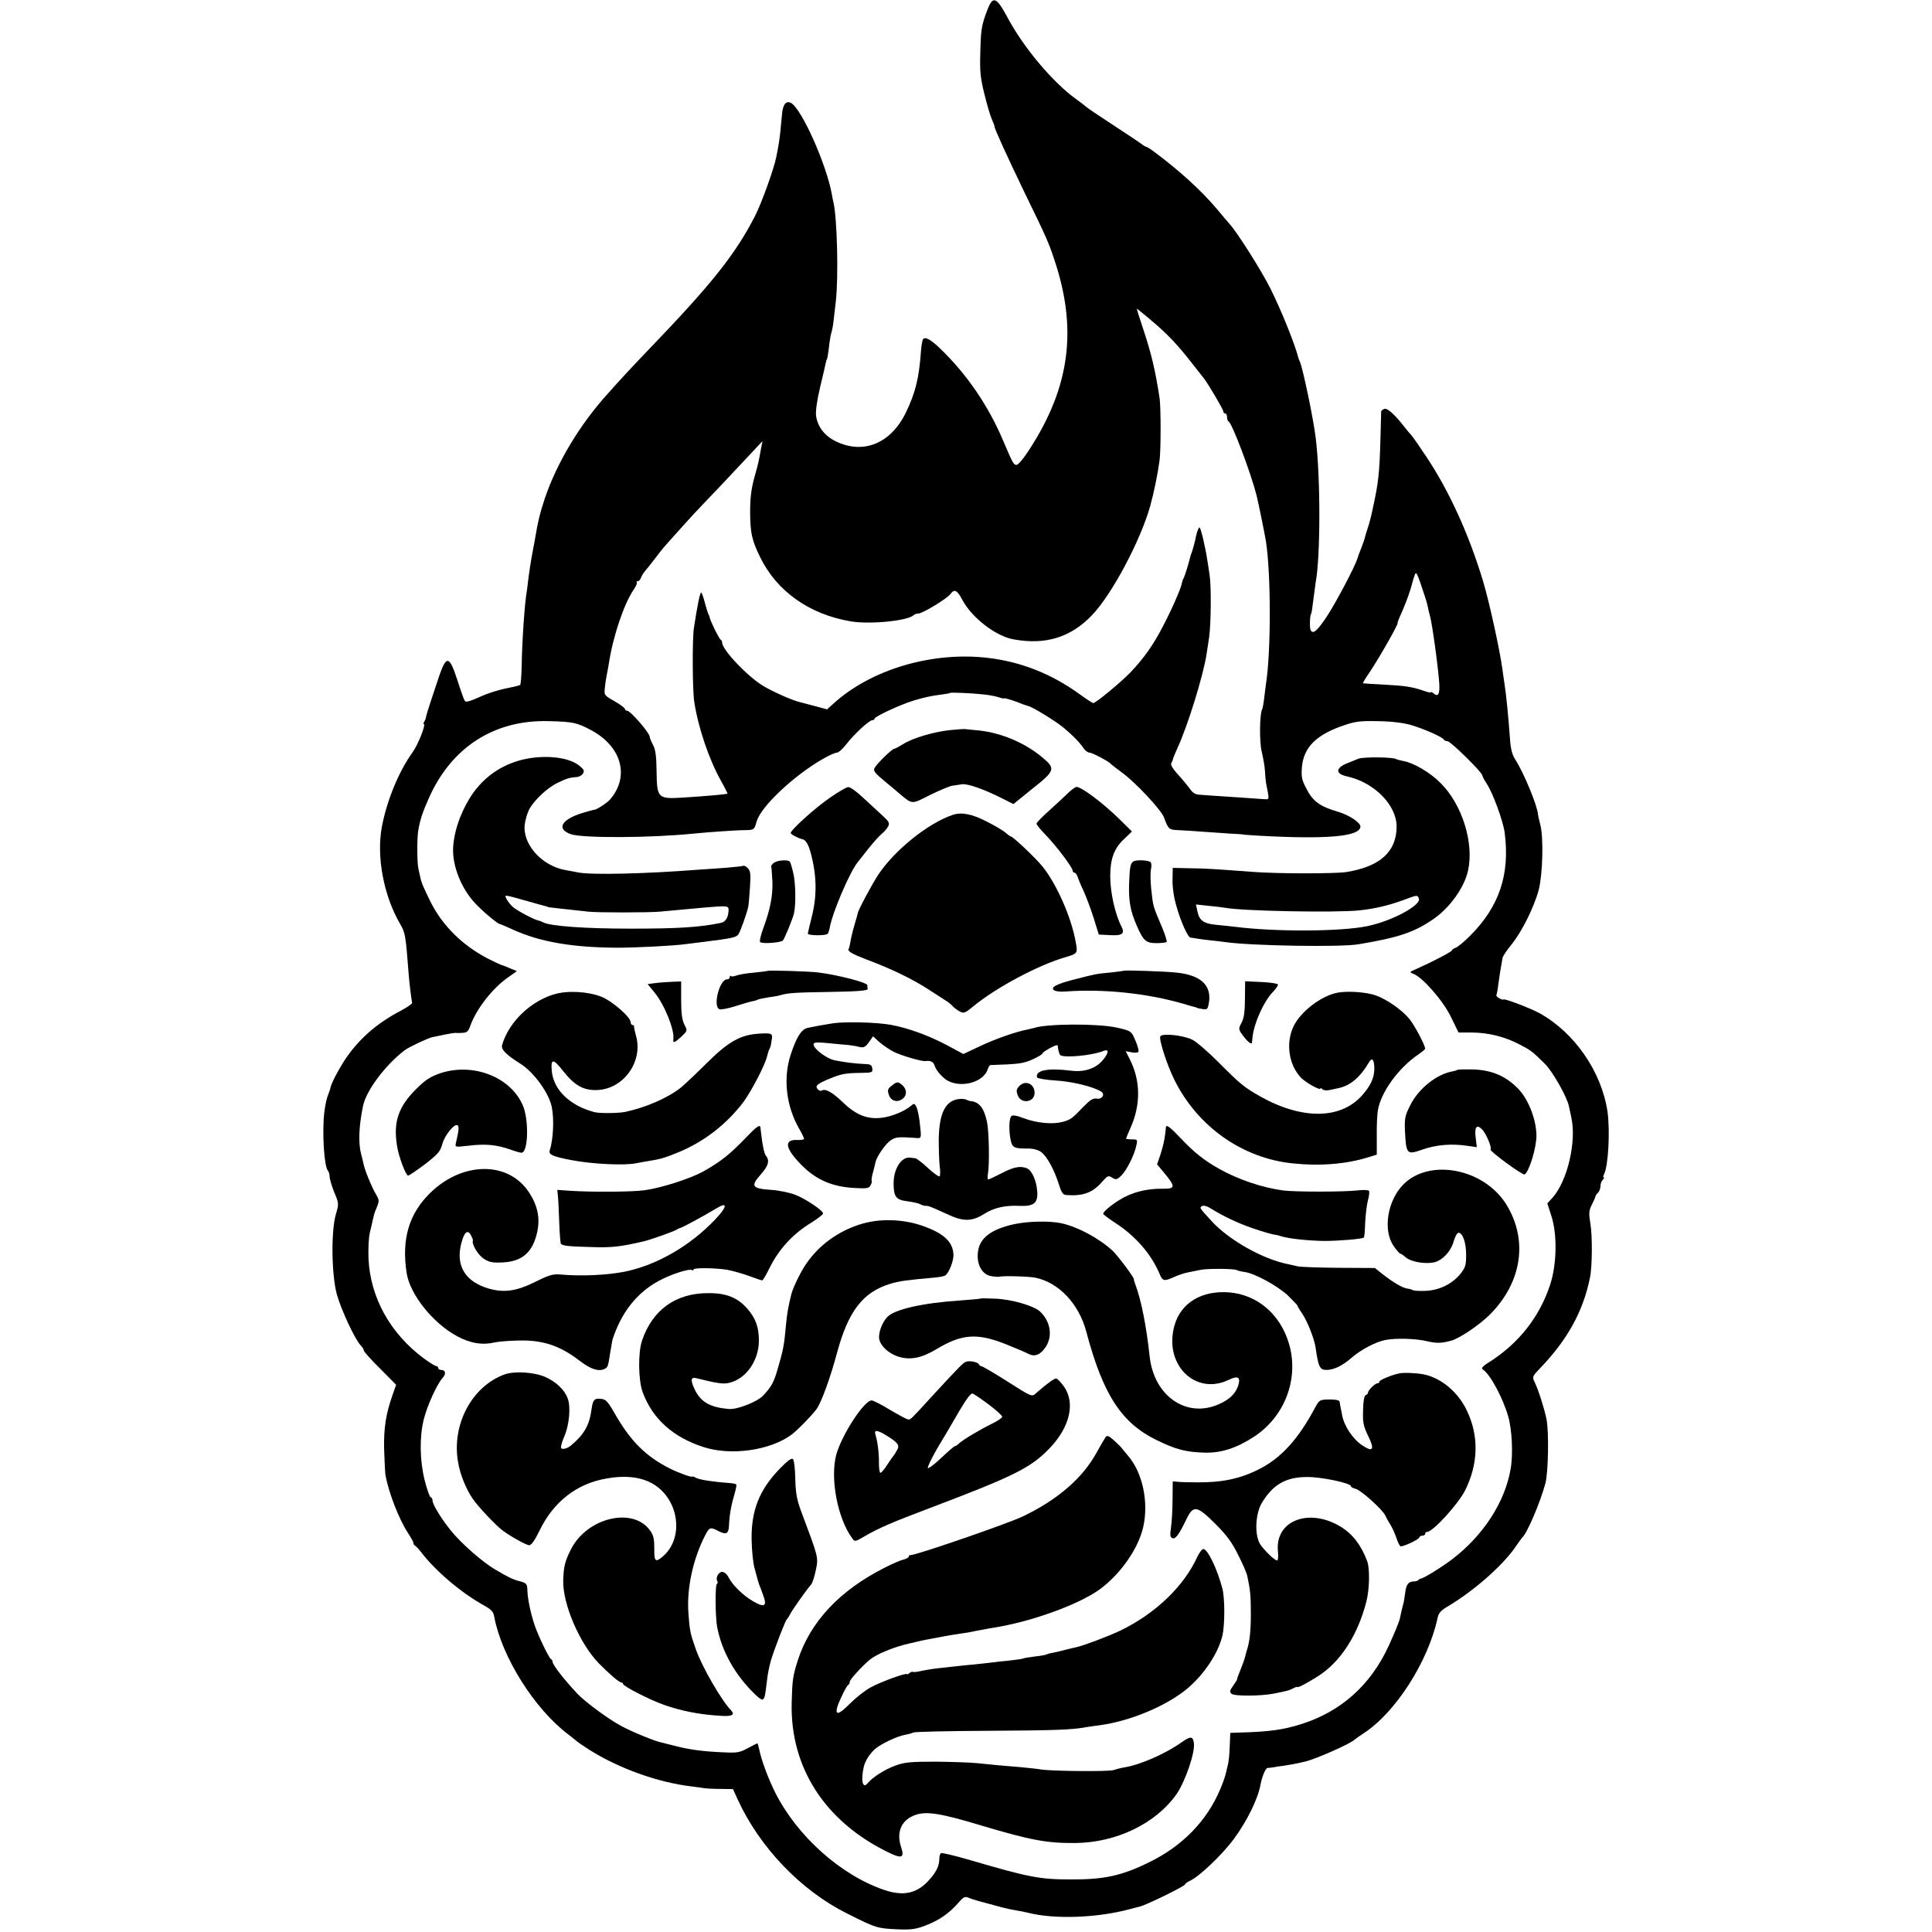
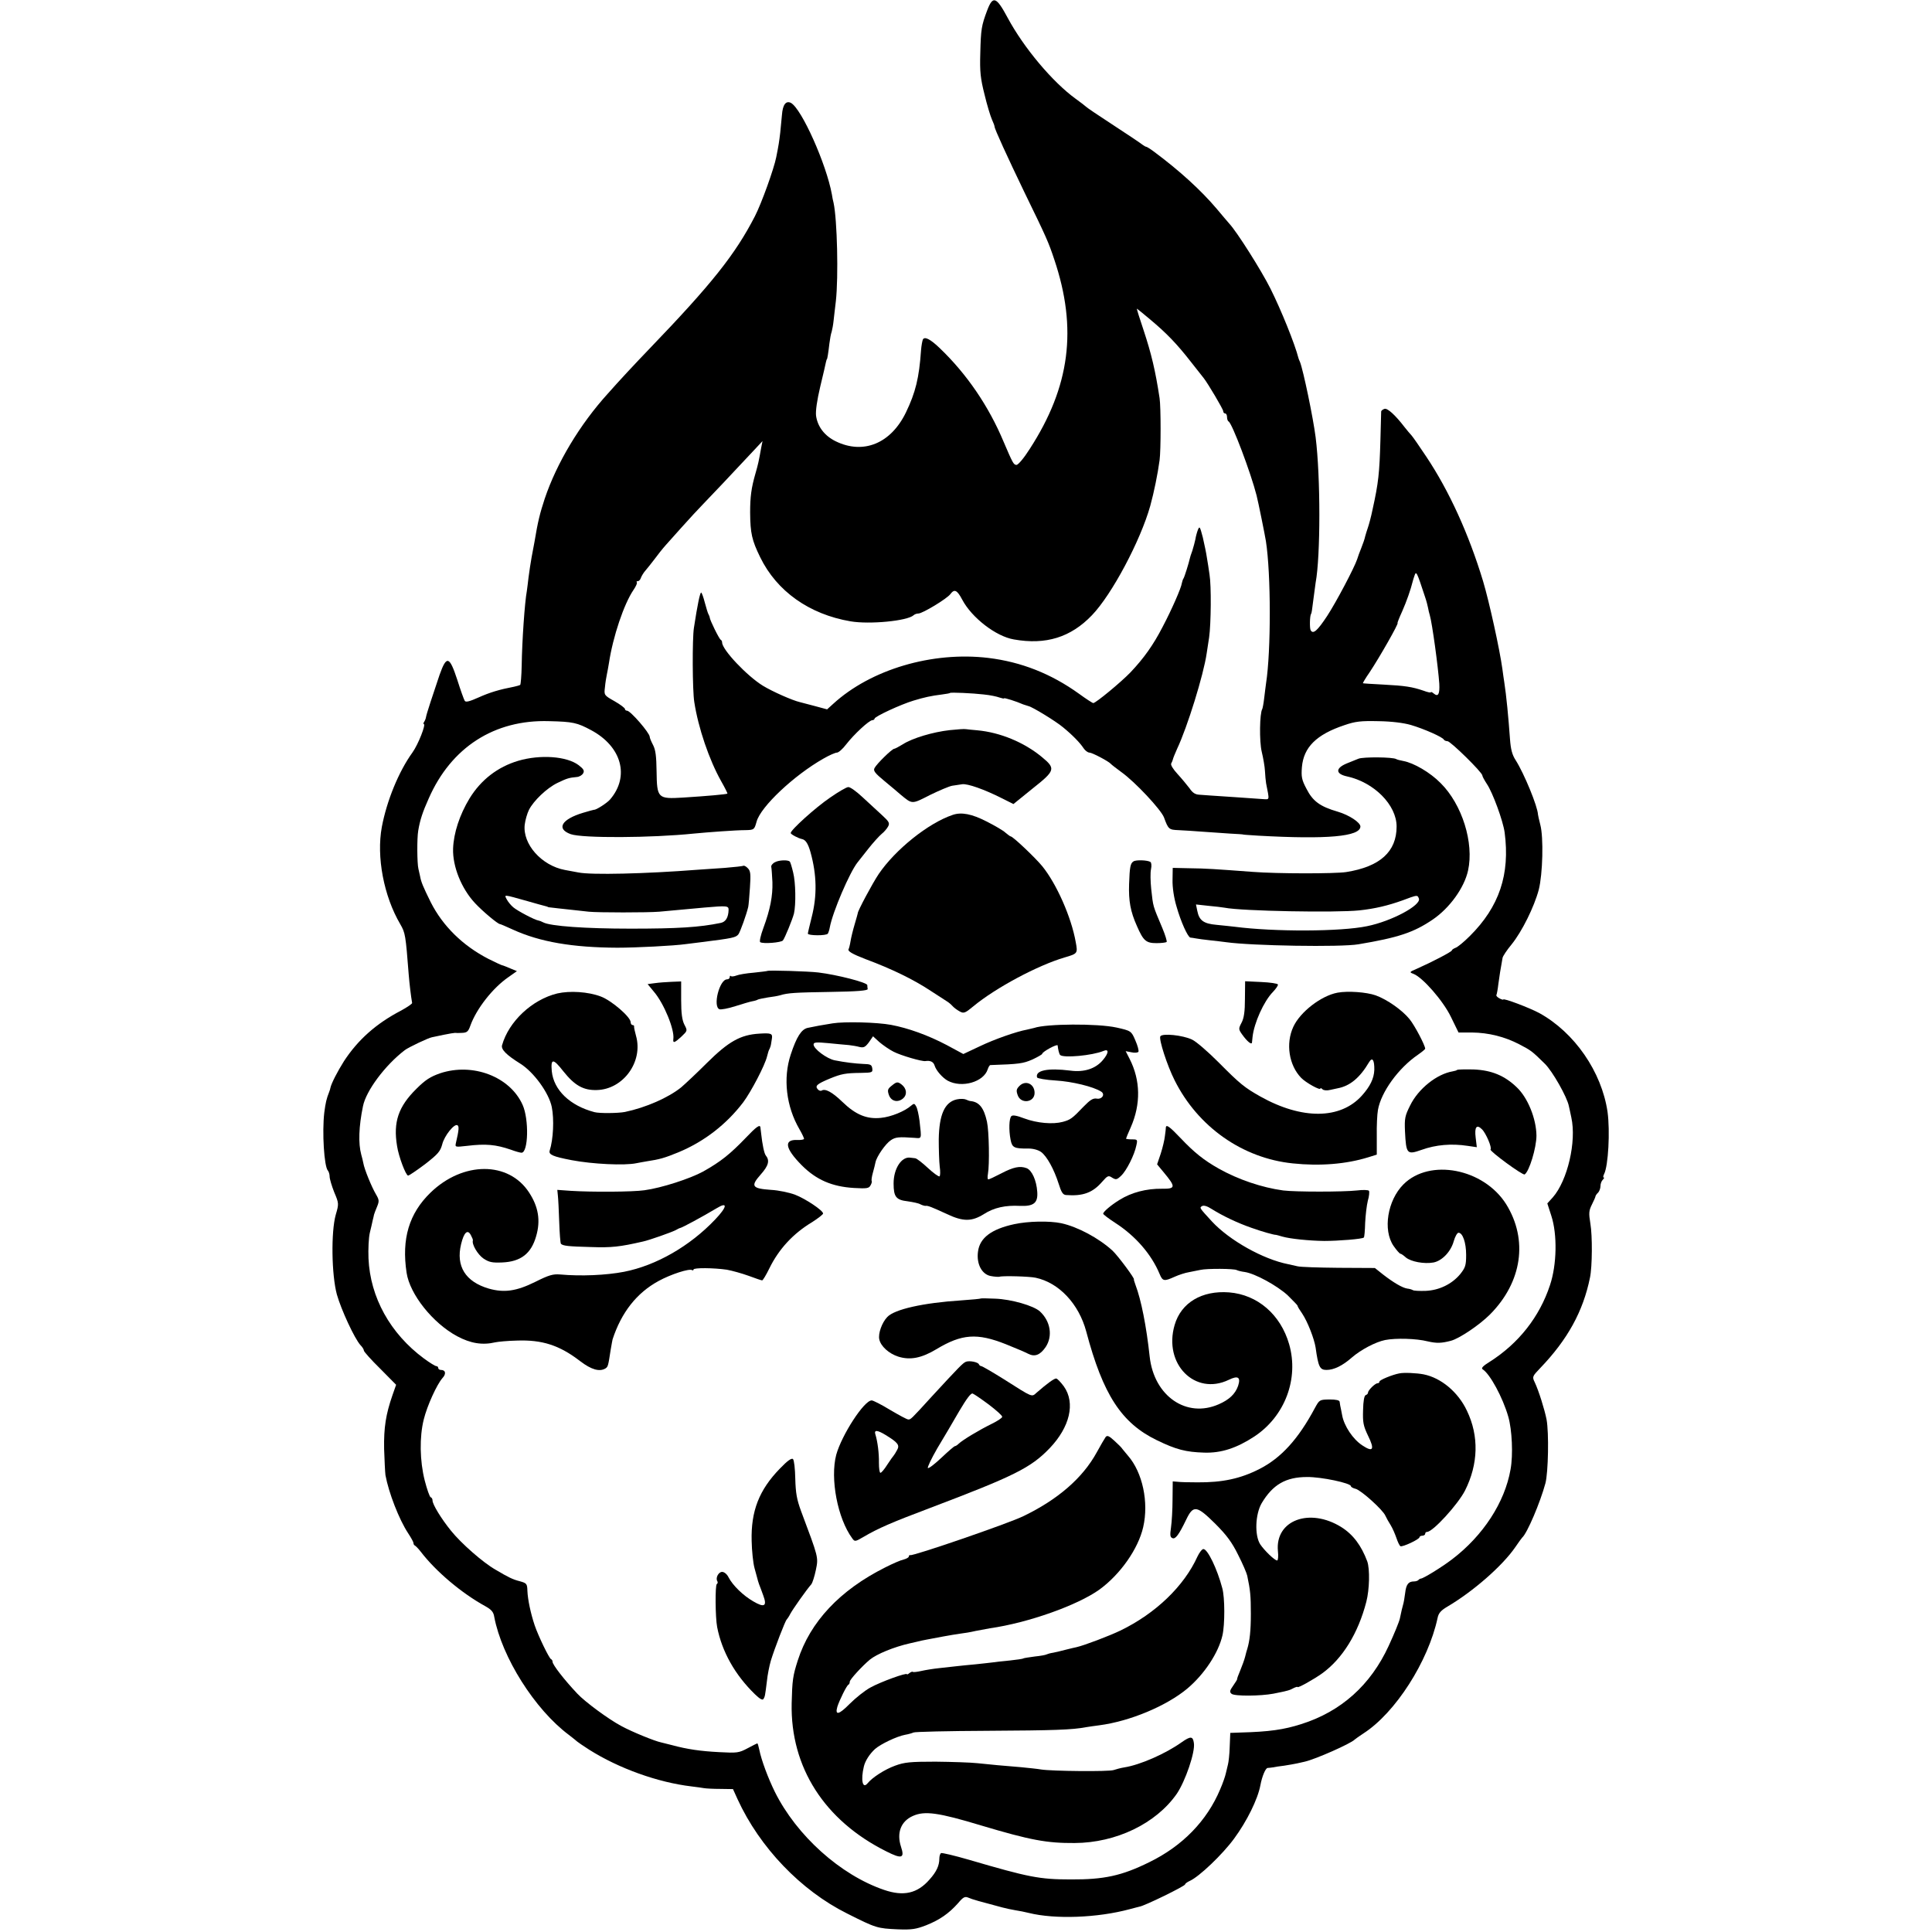
<svg xmlns="http://www.w3.org/2000/svg" version="1.0" width="1014pt" height="1014pt" viewBox="0 0 1014 1014" preserveAspectRatio="xMidYMid meet">
  <g transform="translate(0,1014) scale(0.1,-0.1)" fill="#000000" stroke="none">
    <path d="M5181 10085 c-30 -80 -33 -99 -36 -225 -3 -96 1 -132 22 -215 13 -55 31 -114 39 -132 8 -17 14 -34 14 -38 0 -12 66 -156 157 -345 116 -238 126 -261 156 -351 123 -365 83 -669 -129 -996 -29 -46 -60 -83 -69 -83 -15 0 -20 10 -67 120 -79 189 -194 357 -336 493 -48 46 -78 62 -88 46 -3 -6 -8 -32 -10 -57 -10 -146 -29 -222 -79 -326 -79 -164 -224 -223 -369 -152 -59 29 -95 77 -103 134 -3 25 5 81 22 153 15 63 29 121 30 129 2 8 4 15 5 15 2 0 7 30 13 82 3 24 8 52 12 62 3 11 8 37 10 58 2 21 8 67 12 103 14 129 7 427 -12 515 -3 11 -7 31 -9 45 -29 159 -159 450 -215 480 -26 13 -43 -9 -47 -63 -2 -23 -6 -65 -9 -93 -6 -50 -8 -64 -21 -129 -12 -61 -77 -242 -112 -310 -103 -200 -226 -355 -554 -696 -76 -79 -158 -167 -218 -235 -147 -162 -268 -364 -331 -551 -25 -76 -36 -119 -54 -228 -3 -16 -10 -52 -15 -80 -5 -27 -12 -75 -16 -105 -3 -30 -8 -63 -9 -72 -11 -59 -25 -259 -27 -391 -1 -54 -5 -100 -8 -102 -4 -2 -17 -6 -31 -9 -78 -15 -128 -30 -186 -56 -49 -22 -69 -27 -74 -18 -4 6 -22 56 -39 110 -41 125 -56 130 -93 26 -34 -101 -69 -206 -71 -221 -1 -7 -5 -18 -9 -24 -5 -7 -6 -13 -3 -13 13 0 -29 -107 -59 -149 -73 -101 -135 -254 -161 -391 -29 -157 10 -363 97 -511 26 -45 28 -56 44 -263 4 -50 12 -116 18 -150 1 -4 -25 -22 -58 -40 -131 -68 -227 -154 -300 -266 -34 -54 -66 -116 -71 -140 0 -3 -3 -12 -6 -20 -15 -38 -19 -57 -26 -109 -12 -103 -1 -284 19 -305 5 -6 9 -20 9 -31 0 -12 11 -49 24 -82 25 -59 25 -61 8 -119 -25 -90 -22 -314 6 -418 23 -81 93 -232 124 -266 10 -10 18 -23 18 -29 0 -5 38 -48 85 -94 l84 -85 -19 -54 c-35 -101 -46 -170 -44 -283 2 -60 5 -122 7 -137 17 -93 72 -234 119 -305 15 -23 28 -46 28 -51 0 -6 3 -12 8 -14 4 -2 18 -16 31 -33 79 -103 214 -217 338 -285 32 -18 43 -30 47 -56 40 -212 213 -486 391 -619 22 -17 42 -33 45 -36 3 -3 31 -22 62 -42 155 -98 360 -172 538 -193 25 -3 54 -7 65 -9 11 -2 50 -4 86 -4 l66 -1 24 -53 c116 -253 332 -479 575 -600 153 -77 158 -78 266 -83 73 -3 96 1 148 21 71 28 120 62 168 116 28 33 36 37 55 29 20 -9 60 -20 177 -51 19 -5 51 -12 70 -15 19 -3 51 -9 70 -14 137 -34 360 -26 530 20 25 7 47 12 50 13 25 3 240 108 240 117 0 4 11 12 24 18 50 22 173 140 233 222 67 91 124 206 138 280 9 48 27 90 38 91 7 0 19 2 27 3 8 2 35 6 60 9 25 4 55 9 68 12 12 3 30 7 40 9 57 13 242 95 262 116 3 3 24 18 47 33 167 108 339 377 388 605 5 26 18 40 52 60 134 79 288 213 356 312 17 25 33 47 36 50 26 22 95 185 122 285 15 56 19 265 6 335 -10 51 -41 151 -62 195 -14 29 -13 31 29 75 143 149 225 297 261 475 12 56 13 220 2 283 -9 55 -8 68 8 100 10 20 19 40 19 44 1 4 7 13 14 19 6 7 12 22 12 34 0 12 5 26 12 33 7 7 9 12 5 12 -4 0 -3 8 2 18 22 42 32 226 18 327 -31 210 -173 416 -358 518 -50 27 -189 80 -189 71 0 -2 -9 0 -20 6 -11 6 -19 14 -16 18 2 4 7 30 10 57 6 44 11 77 22 137 1 9 23 42 48 72 54 67 118 196 142 286 21 82 26 276 8 342 -7 27 -12 51 -12 53 -2 43 -72 214 -117 285 -19 29 -26 58 -30 112 -8 112 -19 228 -30 298 -2 14 -7 45 -10 70 -14 102 -69 352 -101 459 -75 248 -178 474 -298 654 -35 53 -70 103 -77 111 -8 8 -24 28 -37 44 -49 64 -91 102 -106 96 -9 -3 -16 -9 -17 -13 0 -3 -2 -71 -4 -151 -5 -173 -10 -223 -41 -363 -8 -40 -20 -83 -25 -97 -5 -14 -11 -34 -14 -45 -2 -11 -11 -38 -20 -60 -9 -22 -19 -49 -22 -60 -15 -45 -110 -225 -157 -297 -52 -79 -74 -98 -87 -76 -6 10 -5 76 2 86 3 4 5 17 13 82 5 36 10 73 11 82 26 138 26 556 0 763 -13 103 -65 352 -82 395 -4 8 -7 17 -8 20 -19 75 -91 253 -147 365 -48 96 -176 298 -215 340 -10 11 -40 47 -67 79 -83 98 -195 200 -328 299 -20 15 -39 27 -43 27 -3 0 -11 5 -18 10 -7 6 -75 52 -152 102 -77 50 -142 94 -145 98 -3 3 -27 22 -55 42 -120 87 -271 266 -356 424 -60 112 -78 119 -108 39z m856 -1622 c86 -72 140 -128 214 -223 32 -41 62 -79 67 -85 22 -28 102 -163 102 -173 0 -7 5 -12 10 -12 6 0 10 -9 10 -19 0 -11 4 -21 8 -23 18 -7 117 -270 147 -388 9 -35 44 -208 49 -240 27 -173 27 -577 1 -745 -2 -16 -7 -52 -10 -79 -3 -27 -8 -53 -10 -57 -14 -22 -16 -170 -3 -224 8 -33 16 -79 17 -101 1 -23 4 -52 6 -65 18 -92 20 -85 -17 -83 -18 1 -82 6 -143 10 -60 4 -121 8 -135 9 -14 1 -38 3 -55 4 -22 1 -36 10 -52 34 -13 17 -41 51 -63 75 -24 26 -37 48 -33 55 4 7 8 17 9 22 1 6 11 30 22 55 54 114 139 389 155 500 3 19 9 58 13 85 10 71 12 271 2 330 -4 28 -10 68 -14 90 -3 22 -13 69 -21 104 -15 57 -17 62 -26 40 -5 -13 -11 -35 -13 -49 -3 -14 -10 -41 -16 -60 -7 -19 -13 -37 -13 -40 -6 -27 -28 -97 -33 -105 -4 -5 -7 -17 -9 -25 -3 -25 -54 -141 -101 -230 -49 -95 -98 -164 -169 -239 -49 -51 -182 -161 -195 -161 -4 0 -38 22 -75 49 -146 105 -303 167 -476 188 -294 35 -616 -60 -814 -241 l-32 -29 -63 17 c-35 9 -70 18 -80 21 -39 9 -143 55 -194 86 -83 51 -214 189 -214 227 0 6 -3 12 -7 14 -8 3 -58 105 -58 117 0 3 -3 11 -6 16 -4 6 -12 34 -20 63 -7 28 -16 52 -19 52 -6 0 -19 -61 -38 -185 -9 -56 -8 -330 2 -390 21 -136 78 -303 141 -415 20 -35 34 -64 33 -65 -4 -4 -107 -13 -233 -21 -133 -8 -137 -4 -139 138 -1 77 -5 112 -18 137 -10 19 -18 38 -18 44 0 20 -101 137 -119 137 -6 0 -11 4 -11 9 0 5 -25 24 -55 41 -55 31 -55 32 -50 73 2 23 7 53 10 67 3 14 8 41 11 60 21 139 79 311 129 384 13 19 21 37 17 40 -3 3 0 6 6 6 6 0 13 8 16 18 4 10 14 27 24 38 9 10 30 37 47 59 16 22 43 56 60 75 48 54 118 132 145 161 14 15 82 87 152 160 69 74 145 154 168 179 l42 45 -7 -35 c-13 -73 -16 -86 -30 -135 -22 -76 -28 -123 -28 -205 1 -109 9 -145 53 -235 87 -178 257 -299 474 -336 100 -17 298 2 331 32 5 5 16 9 25 9 22 0 152 79 168 102 21 28 35 22 62 -29 50 -95 177 -193 271 -209 168 -30 299 11 410 127 105 109 255 392 306 574 20 73 39 166 49 240 7 52 7 278 0 325 -22 145 -43 233 -84 357 -21 62 -37 113 -35 113 1 0 33 -26 70 -57z m1442 -1455 c7 -20 14 -47 16 -58 2 -12 6 -29 9 -38 13 -44 44 -273 50 -360 3 -56 -6 -71 -29 -52 -8 7 -15 10 -15 7 0 -4 -18 0 -39 8 -59 20 -96 26 -211 32 -58 3 -106 6 -107 7 -1 1 14 27 35 57 52 78 155 259 147 259 -2 0 9 28 25 63 22 50 44 112 55 157 0 3 5 16 9 29 9 26 12 20 55 -111z m-2315 -513 c32 -3 69 -11 82 -16 13 -4 24 -7 24 -4 0 4 64 -16 100 -32 8 -3 21 -7 28 -9 20 -4 143 -79 181 -111 49 -40 90 -82 108 -110 8 -12 22 -23 31 -23 14 0 101 -46 112 -59 3 -4 28 -23 55 -43 73 -52 208 -197 224 -238 23 -63 26 -65 77 -67 27 -1 83 -5 124 -8 41 -3 107 -7 145 -10 39 -2 70 -4 70 -5 0 -1 36 -3 80 -6 359 -20 534 -5 535 48 0 21 -58 60 -119 78 -93 27 -131 55 -164 120 -25 47 -28 63 -24 114 9 104 76 171 223 220 58 20 86 23 179 21 69 -1 132 -9 170 -20 68 -20 168 -64 173 -77 2 -4 11 -8 19 -8 16 0 183 -164 183 -180 0 -5 11 -25 24 -45 30 -44 85 -194 93 -254 29 -220 -28 -390 -183 -544 -31 -31 -65 -59 -76 -62 -10 -4 -18 -10 -18 -13 0 -7 -104 -61 -185 -97 -38 -16 -39 -18 -17 -26 48 -18 156 -141 197 -226 l40 -82 70 0 c88 -1 172 -22 249 -62 61 -32 65 -34 134 -102 40 -39 117 -175 126 -222 3 -11 8 -38 13 -60 28 -126 -20 -331 -97 -419 l-29 -32 21 -65 c32 -98 29 -257 -7 -364 -55 -167 -165 -306 -316 -402 -36 -22 -47 -34 -37 -40 38 -24 105 -147 134 -248 20 -69 26 -201 12 -277 -30 -173 -144 -348 -307 -472 -55 -42 -150 -100 -163 -101 -3 0 -10 -3 -14 -8 -4 -4 -14 -7 -23 -7 -29 0 -41 -16 -46 -60 -3 -25 -8 -53 -11 -62 -4 -14 -9 -34 -17 -73 -4 -18 -29 -79 -59 -144 -94 -204 -249 -344 -459 -410 -91 -29 -167 -40 -318 -44 l-54 -2 -3 -73 c-1 -40 -6 -81 -9 -92 -3 -11 -8 -32 -11 -46 -3 -15 -16 -53 -30 -85 -69 -165 -198 -298 -373 -383 -144 -71 -237 -91 -411 -90 -164 0 -220 11 -534 103 -76 22 -143 38 -147 35 -5 -3 -9 -16 -9 -29 0 -36 -15 -69 -51 -109 -64 -74 -137 -90 -239 -55 -229 78 -459 285 -573 514 -36 73 -71 167 -82 222 -4 18 -8 33 -10 33 -2 0 -26 -12 -52 -26 -45 -24 -55 -25 -148 -20 -98 5 -168 15 -249 37 -23 6 -48 12 -56 14 -34 7 -152 55 -209 86 -68 36 -192 128 -231 170 -69 73 -130 152 -130 167 0 6 -3 12 -8 14 -10 4 -67 122 -86 178 -21 63 -36 134 -38 180 -1 38 -4 41 -40 51 -36 9 -59 20 -128 61 -65 37 -180 138 -233 204 -51 63 -97 138 -97 159 0 8 -4 15 -10 17 -5 2 -19 41 -31 88 -26 103 -28 228 -5 320 18 73 69 184 98 217 21 22 17 43 -8 43 -8 0 -14 5 -14 10 0 6 -5 10 -10 10 -6 0 -35 18 -65 40 -177 131 -282 321 -291 525 -2 50 1 110 7 135 6 25 13 54 15 65 3 11 6 25 7 30 2 6 8 24 16 42 12 29 11 36 -6 65 -22 37 -61 132 -66 163 -2 11 -7 31 -11 45 -16 59 -13 147 9 254 16 81 116 215 219 294 19 15 125 65 143 68 6 1 34 7 62 13 28 6 55 10 59 10 4 -1 21 -1 37 0 26 1 33 7 44 39 32 88 117 197 200 254 l44 31 -34 14 c-19 8 -38 16 -44 17 -5 1 -37 16 -71 33 -136 70 -240 173 -303 297 -40 81 -51 107 -56 136 -2 8 -6 26 -9 40 -7 28 -8 160 -1 200 9 55 23 98 55 169 118 269 345 415 632 406 126 -3 147 -8 220 -47 161 -86 204 -243 100 -364 -15 -18 -74 -56 -84 -54 -2 0 -28 -7 -58 -16 -113 -34 -142 -84 -65 -112 61 -22 425 -20 647 3 72 7 220 18 270 18 46 1 47 2 59 45 22 79 197 243 350 330 31 18 63 32 72 32 8 0 30 19 48 43 42 54 120 126 137 127 6 0 12 4 12 8 0 11 138 75 205 95 56 17 92 25 149 32 22 3 41 6 42 8 4 4 118 -1 178 -8z" />
    <path d="M4985 6308 c-89 -10 -196 -42 -246 -74 -21 -13 -42 -24 -46 -24 -11 0 -92 -79 -103 -101 -8 -14 2 -27 53 -69 34 -28 71 -59 82 -69 64 -53 59 -53 155 -4 49 24 101 46 117 49 15 2 39 6 53 8 28 4 116 -27 207 -73 l62 -31 100 81 c120 95 123 105 49 166 -93 77 -219 129 -338 140 -25 2 -52 5 -60 6 -8 2 -46 -1 -85 -5z" />
    <path d="M2720 6147 c-108 -32 -196 -100 -256 -198 -52 -86 -83 -181 -86 -263 -3 -94 44 -210 115 -286 40 -43 120 -110 131 -110 3 0 33 -13 68 -29 142 -65 314 -94 548 -95 97 0 297 10 360 19 19 2 55 7 80 10 167 21 182 24 196 42 10 15 42 104 51 143 2 8 6 54 9 101 5 72 3 88 -11 102 -9 10 -20 15 -23 13 -4 -2 -47 -7 -97 -11 -49 -3 -115 -8 -146 -10 -270 -21 -557 -28 -624 -14 -27 5 -59 11 -70 13 -123 23 -223 136 -211 238 3 24 13 59 22 77 24 48 94 115 150 142 50 24 60 27 102 31 13 1 28 10 33 20 7 13 2 22 -24 42 -62 47 -201 57 -317 23z m50 -737 c41 -12 82 -23 90 -25 8 -2 15 -4 15 -5 0 -1 11 -3 25 -4 14 -2 54 -6 90 -10 36 -4 81 -9 100 -11 46 -5 313 -5 370 0 43 4 143 13 240 22 115 10 124 9 124 -12 -1 -40 -15 -64 -42 -69 -111 -23 -226 -30 -472 -30 -238 0 -421 13 -459 33 -9 5 -20 9 -26 10 -17 2 -109 50 -131 69 -12 10 -27 28 -34 41 -14 27 -22 28 110 -9z" />
    <path d="M7130 6158 c-14 -6 -42 -17 -62 -25 -60 -25 -59 -55 2 -68 142 -31 260 -150 260 -263 0 -132 -87 -211 -265 -239 -59 -9 -362 -9 -490 1 -202 15 -244 18 -330 19 l-90 2 -1 -63 c-1 -38 7 -94 21 -140 22 -78 59 -161 73 -163 4 0 16 -2 27 -4 11 -2 45 -7 75 -10 30 -3 69 -8 85 -10 134 -19 603 -27 695 -11 209 35 290 62 390 130 88 60 165 166 185 257 32 145 -31 347 -144 459 -55 56 -141 106 -196 116 -16 3 -32 7 -37 10 -17 11 -174 12 -198 2z m317 -734 c13 -35 -143 -119 -272 -145 -138 -29 -487 -30 -695 -3 -19 2 -62 7 -95 10 -68 6 -91 23 -101 73 l-7 34 64 -7 c35 -3 74 -8 86 -10 90 -18 586 -27 708 -14 83 9 149 25 225 52 80 30 79 30 87 10z" />
    <path d="M4357 5954 c-78 -53 -207 -170 -207 -186 0 -7 40 -28 60 -32 18 -4 31 -23 44 -69 33 -119 35 -228 6 -341 -11 -44 -20 -82 -20 -86 0 -11 98 -12 105 0 3 5 8 20 10 32 15 82 105 291 146 342 5 6 30 38 56 71 26 33 58 68 70 78 13 10 28 28 34 39 10 18 5 26 -32 60 -24 22 -70 64 -102 94 -32 30 -65 54 -75 53 -9 0 -52 -25 -95 -55z" />
-     <path d="M5607 5979 c-17 -17 -62 -58 -99 -92 -38 -33 -68 -65 -68 -70 0 -5 22 -33 50 -61 55 -57 140 -170 140 -186 0 -5 4 -10 9 -10 5 0 13 -10 17 -22 4 -13 18 -47 32 -76 13 -29 37 -92 52 -140 l27 -87 58 -3 c66 -4 81 8 60 47 -33 65 -58 177 -58 263 0 89 20 144 70 192 l44 42 -68 67 c-86 84 -197 167 -223 167 -5 0 -25 -14 -43 -31z" />
    <path d="M5000 5863 c-128 -43 -301 -182 -388 -310 -33 -49 -112 -197 -110 -206 0 -1 -7 -27 -16 -57 -9 -30 -19 -71 -22 -90 -3 -19 -8 -38 -10 -41 -7 -11 19 -26 89 -53 137 -51 252 -107 341 -166 38 -25 76 -49 85 -55 9 -5 23 -17 31 -26 8 -9 25 -21 38 -28 20 -11 28 -8 70 27 118 98 340 216 480 257 68 20 69 21 58 80 -23 131 -101 307 -176 399 -37 45 -154 156 -165 156 -3 0 -15 9 -27 19 -11 11 -57 38 -101 60 -76 39 -131 50 -177 34z" />
    <path d="M4068 5615 c-13 -6 -22 -18 -20 -25 2 -8 4 -44 6 -80 2 -72 -11 -142 -48 -242 -14 -38 -21 -70 -16 -73 16 -10 110 -2 119 9 10 12 50 110 58 141 11 48 9 164 -4 215 -7 30 -15 56 -18 58 -9 10 -57 8 -77 -3z" />
    <path d="M5949 5619 c-16 -10 -20 -28 -23 -119 -3 -88 7 -144 41 -220 34 -78 48 -90 103 -90 26 0 49 3 53 6 3 3 -7 36 -22 72 -52 124 -48 109 -59 207 -4 39 -5 85 -1 103 4 18 2 35 -3 38 -15 10 -76 12 -89 3z" />
    <path d="M4027 5044 c-1 -1 -33 -5 -71 -9 -38 -3 -79 -10 -91 -15 -13 -5 -26 -6 -29 -3 -3 4 -6 1 -6 -5 0 -7 -6 -12 -14 -12 -40 0 -76 -143 -40 -157 8 -3 46 4 83 16 38 12 78 24 90 26 12 2 25 6 29 9 4 2 28 7 52 11 25 3 53 8 63 11 42 13 81 15 267 18 138 2 195 7 194 15 -1 6 -2 15 -2 21 -3 14 -158 54 -257 66 -48 6 -263 13 -268 8z" />
-     <path d="M5898 5045 c-2 -1 -32 -5 -68 -9 -77 -7 -80 -8 -189 -36 -96 -24 -129 -42 -109 -57 7 -6 33 -9 58 -7 202 15 429 -9 620 -64 30 -9 58 -17 63 -18 4 -1 8 -2 10 -4 1 -1 14 -4 29 -6 24 -4 27 -1 33 34 15 90 -43 144 -167 157 -61 7 -275 14 -280 10z" />
    <path d="M3437 4980 l-38 -5 33 -40 c53 -62 109 -199 102 -248 -3 -24 6 -21 43 13 31 30 32 30 15 62 -12 24 -17 59 -17 130 l0 97 -50 -2 c-27 -1 -67 -4 -88 -7z" />
    <path d="M6534 4898 c0 -67 -5 -102 -18 -126 -16 -31 -16 -34 3 -61 27 -38 51 -57 52 -42 1 6 2 19 3 29 8 73 59 187 107 236 16 17 28 34 26 39 -1 5 -41 11 -88 13 l-84 4 -1 -92z" />
    <path d="M2925 4926 c-132 -32 -255 -147 -290 -272 -6 -22 23 -51 95 -96 71 -44 151 -154 166 -228 13 -65 8 -170 -11 -229 -6 -21 16 -31 115 -50 110 -21 279 -29 340 -16 14 3 39 7 55 10 66 10 92 17 165 47 135 56 252 146 341 263 41 55 114 194 125 241 4 16 9 34 13 39 3 6 7 18 8 27 2 10 3 21 4 25 5 29 -3 32 -66 28 -99 -6 -161 -41 -275 -154 -53 -53 -114 -110 -135 -128 -67 -54 -185 -106 -295 -129 -36 -7 -134 -8 -160 -1 -129 34 -214 116 -224 215 -6 68 7 68 61 -1 59 -74 105 -100 175 -98 139 3 245 149 206 285 -6 22 -11 44 -10 49 1 4 -3 7 -8 7 -5 0 -10 7 -10 15 0 27 -100 114 -157 135 -66 25 -162 31 -228 16z" />
    <path d="M7020 4930 c-86 -16 -196 -101 -232 -179 -41 -88 -23 -202 41 -268 24 -25 101 -68 101 -56 0 4 5 2 11 -4 6 -6 23 -8 42 -3 18 4 34 7 37 8 65 12 117 55 166 138 17 28 28 10 27 -42 -2 -45 -22 -86 -65 -134 -113 -126 -315 -127 -533 -5 -83 47 -106 65 -220 180 -55 55 -117 109 -139 119 -49 23 -155 34 -166 17 -9 -15 36 -154 75 -231 122 -244 356 -409 620 -436 142 -15 280 -4 396 32 l45 14 0 98 c-1 53 2 114 6 136 16 94 108 221 211 291 20 14 37 28 37 31 0 17 -55 122 -82 155 -38 47 -117 103 -178 125 -49 17 -145 24 -200 14z" />
    <path d="M4370 4769 c-52 -8 -94 -16 -132 -24 -32 -8 -57 -46 -88 -140 -41 -124 -24 -272 46 -392 14 -24 24 -46 24 -50 0 -4 -16 -7 -35 -6 -73 3 -65 -44 23 -133 76 -76 158 -112 274 -119 68 -4 79 -2 87 14 6 10 8 20 6 23 -2 2 0 21 6 42 6 21 12 46 14 56 6 30 53 98 81 116 24 16 41 18 124 12 39 -3 37 -9 26 90 -4 30 -11 63 -17 74 -9 17 -12 18 -27 5 -34 -30 -106 -59 -158 -64 -74 -8 -133 16 -203 84 -54 52 -90 71 -109 59 -5 -3 -15 0 -21 8 -14 17 -3 27 64 55 61 25 82 29 163 30 60 1 63 2 60 24 -3 19 -9 22 -48 23 -42 2 -94 8 -149 19 -41 8 -111 60 -111 83 0 12 14 13 78 7 42 -4 91 -9 107 -10 17 -2 42 -6 56 -10 22 -5 30 -1 49 24 l22 32 34 -31 c19 -16 52 -39 74 -50 39 -20 149 -52 167 -49 26 4 42 -4 48 -23 8 -27 42 -65 69 -80 74 -40 189 -7 210 60 4 12 10 22 14 22 152 5 171 8 220 29 28 13 52 27 52 30 0 11 80 54 81 44 2 -21 8 -45 13 -50 17 -17 169 -3 227 21 30 13 29 -10 -2 -47 -38 -46 -99 -66 -172 -56 -118 15 -185 1 -174 -36 2 -5 46 -13 98 -16 85 -5 197 -32 238 -58 23 -14 5 -42 -23 -37 -19 3 -34 -6 -69 -42 -60 -63 -69 -69 -109 -80 -52 -14 -135 -7 -202 18 -39 15 -61 19 -68 12 -12 -12 -14 -73 -4 -124 8 -41 18 -47 93 -46 25 0 51 -7 67 -18 31 -23 68 -91 92 -166 14 -45 22 -58 38 -60 90 -7 141 12 191 70 28 32 33 34 52 21 20 -12 25 -11 47 10 28 26 70 109 80 159 7 31 6 32 -23 32 -17 0 -31 2 -31 4 0 2 11 29 25 60 53 121 51 246 -6 358 l-21 41 31 -6 c16 -4 33 -2 36 3 3 5 -4 32 -16 59 -21 50 -23 51 -99 68 -101 22 -369 20 -432 -2 -7 -2 -24 -6 -38 -9 -55 -10 -170 -50 -249 -88 l-85 -40 -87 47 c-99 52 -202 89 -292 106 -75 14 -245 18 -307 8z" />
    <path d="M2310 4507 c-51 -18 -77 -34 -125 -82 -94 -93 -122 -174 -101 -300 8 -54 46 -155 58 -155 5 0 45 27 89 60 68 53 80 67 90 104 11 45 64 111 80 100 9 -5 8 -24 -8 -92 -5 -23 -5 -23 58 -16 99 12 151 7 230 -20 24 -9 49 -16 56 -16 36 0 40 175 6 251 -66 148 -261 223 -433 166z" />
    <path d="M7648 4525 c-2 -3 -13 -6 -24 -8 -83 -14 -180 -91 -223 -179 -27 -54 -30 -67 -27 -136 6 -119 10 -124 87 -97 75 27 157 34 242 21 l48 -7 -6 50 c-7 56 5 72 33 44 21 -20 54 -98 45 -106 -7 -8 169 -137 179 -131 24 15 62 140 62 204 -1 88 -45 198 -103 253 -64 62 -133 90 -226 94 -45 1 -84 0 -87 -2z" />
    <path d="M4679 4441 c-20 -16 -22 -23 -14 -47 12 -35 48 -43 76 -18 21 19 18 51 -9 72 -21 16 -26 15 -53 -7z" />
    <path d="M5351 4441 c-17 -17 -18 -25 -10 -48 16 -49 89 -40 89 11 0 47 -47 69 -79 37z" />
    <path d="M5022 4370 c-64 -14 -93 -80 -95 -210 0 -52 2 -116 5 -142 4 -26 3 -50 -1 -52 -4 -3 -32 17 -61 44 -30 28 -60 51 -67 51 -7 1 -19 2 -25 3 -46 7 -88 -57 -88 -135 0 -71 13 -87 74 -94 27 -4 58 -10 67 -16 10 -5 22 -8 26 -8 11 3 35 -7 113 -43 85 -40 130 -40 194 0 53 34 113 47 189 43 72 -3 95 15 91 73 -4 61 -28 114 -56 125 -35 13 -69 6 -134 -28 -33 -17 -62 -31 -67 -31 -4 0 -5 12 -2 28 9 49 6 226 -5 275 -16 72 -40 103 -85 108 -5 0 -17 4 -25 8 -8 4 -30 5 -48 1z" />
    <path d="M3914 4168 c-83 -86 -130 -124 -224 -177 -68 -37 -218 -86 -308 -98 -62 -9 -276 -10 -387 -3 l-70 5 3 -30 c2 -16 5 -79 7 -138 2 -60 6 -111 9 -115 11 -11 39 -14 156 -17 110 -4 153 1 275 29 33 7 148 48 170 59 11 6 22 12 25 12 11 2 115 58 192 104 59 36 55 7 -9 -60 -132 -139 -309 -241 -478 -274 -94 -18 -226 -24 -335 -14 -38 3 -59 -3 -131 -39 -99 -49 -163 -58 -244 -35 -122 36 -173 117 -145 233 15 62 34 80 51 48 7 -13 12 -25 11 -28 -7 -20 25 -74 55 -95 30 -20 46 -23 98 -21 98 4 153 46 179 138 24 82 12 154 -37 229 -107 165 -347 165 -518 -1 -112 -109 -152 -242 -125 -420 17 -113 137 -264 265 -333 71 -38 133 -48 201 -32 14 3 64 8 112 9 133 5 224 -24 333 -108 59 -45 102 -57 133 -38 13 9 14 12 27 97 5 28 9 52 10 55 46 141 126 244 242 307 64 35 160 66 175 57 4 -3 8 -1 8 3 0 10 106 9 175 -1 27 -5 78 -19 114 -32 35 -13 67 -24 71 -24 4 0 21 28 38 63 50 102 125 183 225 243 31 20 57 40 57 45 0 16 -93 78 -148 99 -30 11 -86 23 -125 25 -100 7 -109 19 -55 80 42 47 49 74 27 101 -8 10 -18 58 -24 114 -2 14 -3 28 -4 33 -2 17 -21 4 -77 -55z" />
    <path d="M6119 4223 c0 -5 -2 -25 -5 -45 -2 -20 -12 -62 -22 -93 l-19 -56 34 -41 c65 -78 64 -88 -8 -87 -82 1 -160 -19 -224 -59 -44 -27 -85 -62 -85 -72 0 -4 29 -26 63 -48 107 -69 190 -165 233 -268 16 -39 24 -40 79 -15 22 10 56 21 75 24 19 4 46 9 60 12 34 8 179 7 191 -1 6 -3 25 -8 42 -10 54 -8 169 -71 225 -122 28 -28 52 -52 52 -55 0 -4 11 -22 25 -42 28 -42 63 -132 70 -178 14 -101 22 -117 57 -117 39 0 84 22 133 65 47 41 125 82 175 92 56 11 164 8 223 -7 48 -11 72 -10 122 3 45 12 150 83 205 138 169 170 201 392 85 579 -118 187 -401 242 -539 104 -84 -84 -109 -240 -52 -323 16 -23 32 -41 36 -41 4 0 17 -9 29 -20 27 -22 96 -35 145 -26 45 9 91 57 106 112 7 24 18 44 25 44 22 0 40 -52 40 -116 0 -55 -4 -67 -31 -101 -43 -52 -110 -85 -181 -88 -32 -1 -62 0 -68 4 -5 3 -18 7 -29 8 -26 4 -73 32 -126 73 l-44 35 -191 1 c-104 1 -201 4 -215 8 -14 3 -36 8 -49 11 -132 26 -308 125 -400 224 -68 74 -66 72 -52 81 9 5 27 0 50 -15 59 -37 137 -74 209 -99 56 -20 120 -38 129 -37 2 0 16 -4 33 -9 42 -12 141 -22 220 -23 73 0 201 10 208 18 3 2 6 37 7 77 2 40 8 92 14 116 7 23 9 47 6 52 -3 5 -31 6 -63 2 -73 -8 -322 -8 -387 0 -111 15 -236 57 -339 115 -78 44 -129 85 -200 160 -57 60 -75 73 -77 56z" />
-     <path d="M4511 3713 c-115 -37 -213 -109 -279 -205 -30 -43 -68 -122 -78 -158 -17 -66 -23 -104 -29 -165 -9 -102 -14 -130 -42 -225 -21 -75 -34 -98 -78 -145 -32 -33 -136 -74 -180 -70 -95 8 -144 35 -175 95 -27 53 -26 74 3 67 113 -28 145 -33 177 -24 87 22 153 117 153 221 0 70 -17 118 -62 169 -51 57 -110 81 -205 80 -169 0 -291 -87 -346 -248 -22 -64 -20 -209 3 -272 52 -140 160 -237 320 -288 145 -47 350 -17 461 65 33 25 109 103 132 135 26 37 73 167 108 298 58 214 134 314 275 358 52 16 85 20 239 34 23 2 47 7 52 10 21 13 47 81 44 114 -5 66 -53 109 -164 148 -105 36 -228 39 -329 6z" />
    <path d="M5323 3715 c-120 -26 -181 -72 -190 -144 -9 -64 20 -119 66 -128 20 -4 41 -5 46 -4 16 6 157 2 190 -5 123 -26 227 -137 266 -282 88 -332 185 -481 371 -571 101 -49 151 -62 248 -65 90 -3 171 24 264 85 160 106 234 303 182 484 -45 156 -166 260 -315 272 -143 11 -252 -54 -286 -171 -60 -205 107 -373 284 -288 49 24 64 14 49 -32 -15 -42 -46 -72 -101 -96 -169 -75 -340 42 -363 250 -17 159 -45 299 -74 375 -6 17 -10 30 -9 30 9 0 -84 125 -112 151 -71 65 -182 125 -269 144 -62 13 -173 11 -247 -5z" />
    <path d="M5148 3325 c-2 -2 -48 -6 -103 -10 -201 -13 -350 -47 -388 -87 -28 -29 -49 -87 -42 -118 8 -36 50 -74 99 -90 63 -20 123 -8 201 39 133 80 213 86 364 26 50 -20 102 -42 117 -50 35 -18 63 -7 92 35 38 57 26 135 -30 187 -33 30 -150 64 -235 67 -40 2 -74 2 -75 1z" />
    <path d="M5070 2993 c-16 -6 -37 -28 -180 -183 -111 -122 -110 -120 -123 -120 -7 0 -49 23 -95 50 -46 28 -89 50 -97 50 -40 0 -157 -181 -186 -285 -33 -125 7 -335 84 -439 13 -18 15 -18 58 7 78 46 150 77 349 152 443 168 530 211 629 314 106 111 136 237 75 324 -17 23 -35 42 -41 42 -11 0 -48 -27 -102 -74 -27 -24 -18 -28 -172 70 -61 38 -114 69 -119 69 -4 0 -10 4 -12 9 -4 12 -49 21 -68 14z m120 -225 c38 -29 70 -57 70 -64 0 -6 -26 -23 -57 -38 -63 -31 -150 -83 -171 -103 -7 -7 -16 -13 -20 -13 -4 0 -35 -27 -70 -60 -35 -33 -67 -58 -72 -55 -4 3 18 49 49 103 32 53 84 141 115 195 39 66 62 97 71 93 8 -3 46 -29 85 -58z m-541 -160 c65 -40 74 -53 59 -79 -7 -13 -15 -26 -18 -29 -3 -3 -18 -24 -33 -47 -15 -24 -31 -43 -36 -43 -5 0 -8 24 -8 53 1 49 -7 112 -19 150 -7 23 11 22 55 -5z" />
-     <path d="M2647 2926 c-171 -63 -277 -263 -243 -459 10 -63 42 -143 77 -193 29 -43 124 -143 160 -169 44 -32 122 -75 137 -75 11 0 29 26 55 79 72 149 195 245 350 271 106 19 192 7 255 -35 127 -84 150 -277 44 -371 -42 -37 -49 -31 -48 39 0 50 -4 69 -22 94 -90 127 -335 67 -417 -102 -30 -59 -37 -90 -39 -160 -3 -124 86 -331 187 -435 50 -51 106 -100 117 -100 5 0 10 -4 10 -8 0 -12 145 -86 215 -110 92 -32 182 -50 292 -57 64 -5 82 4 61 27 -53 55 -156 234 -187 325 -29 82 -31 94 -38 188 -9 130 24 281 87 405 23 45 28 47 71 24 40 -20 53 -14 55 27 2 56 12 111 28 164 8 27 13 51 10 54 -2 3 -17 6 -32 7 -83 6 -159 17 -177 27 -11 6 -20 9 -20 8 0 -8 -67 16 -116 40 -129 64 -211 146 -294 293 -34 59 -46 72 -69 74 -37 5 -45 -5 -52 -59 -11 -81 -40 -130 -109 -187 -19 -15 -44 -21 -50 -12 -3 6 4 31 15 57 28 61 37 161 19 205 -17 45 -61 86 -117 111 -59 26 -164 32 -215 13z" />
    <path d="M7345 2932 c-38 -7 -105 -35 -105 -43 0 -5 -4 -9 -10 -9 -13 0 -50 -37 -50 -49 0 -5 -5 -11 -12 -13 -8 -3 -13 -31 -14 -79 -2 -64 1 -82 26 -134 36 -73 27 -89 -30 -51 -49 32 -96 102 -106 159 -4 23 -9 45 -10 50 -1 4 -2 13 -3 20 -1 8 -19 12 -53 12 -52 -1 -53 -1 -77 -45 -87 -163 -177 -262 -291 -320 -100 -51 -195 -71 -325 -70 -44 0 -91 1 -105 3 l-25 2 -1 -95 c0 -52 -4 -118 -8 -146 -6 -42 -5 -52 8 -57 15 -6 33 17 72 98 37 77 55 74 152 -22 60 -60 88 -98 120 -163 24 -47 45 -96 48 -110 16 -76 19 -104 19 -200 0 -90 -6 -142 -19 -185 -2 -5 -7 -23 -11 -40 -4 -16 -16 -49 -26 -73 -10 -23 -17 -43 -16 -45 1 -1 -8 -16 -20 -33 -19 -27 -21 -34 -9 -44 16 -13 152 -12 220 1 76 15 85 18 105 29 12 6 21 8 21 6 0 -8 87 41 130 72 106 77 188 209 231 375 17 66 19 172 5 212 -31 83 -74 141 -136 180 -167 104 -348 36 -333 -125 3 -27 1 -50 -4 -50 -13 0 -67 52 -89 85 -30 47 -26 158 8 216 58 97 126 137 238 137 74 1 230 -32 230 -48 0 -4 11 -11 25 -14 28 -7 143 -110 156 -141 5 -11 17 -33 28 -50 10 -16 23 -47 30 -67 7 -21 16 -40 21 -43 10 -6 100 36 100 47 0 4 7 8 15 8 8 0 15 5 15 10 0 6 4 10 10 10 30 0 161 143 199 217 70 139 74 286 10 419 -46 98 -136 173 -228 191 -37 7 -103 10 -126 5z" />
    <path d="M5803 2598 c-5 -7 -27 -44 -47 -81 -74 -135 -205 -248 -386 -335 -78 -38 -575 -209 -592 -204 -5 1 -8 -2 -8 -7 0 -5 -12 -12 -27 -16 -15 -3 -59 -22 -98 -42 -237 -119 -393 -285 -458 -488 -26 -81 -29 -104 -32 -225 -7 -335 172 -615 497 -777 81 -41 97 -36 77 24 -24 73 -1 134 62 162 62 28 134 18 359 -50 258 -77 344 -93 490 -92 218 1 427 102 536 258 45 66 98 220 90 267 -5 36 -17 37 -64 4 -84 -60 -218 -119 -301 -132 -19 -3 -44 -10 -56 -14 -23 -9 -325 -6 -381 3 -16 3 -64 8 -105 12 -100 8 -152 13 -229 21 -36 4 -135 7 -220 8 -133 0 -163 -3 -212 -21 -55 -20 -120 -62 -145 -93 -26 -31 -36 18 -19 89 7 29 29 64 58 91 29 26 115 67 158 75 18 3 38 9 44 12 6 4 181 8 391 9 346 2 442 5 515 19 14 2 45 7 70 10 160 21 352 101 462 193 89 75 163 187 184 279 13 56 13 199 -1 248 -27 102 -77 205 -99 205 -7 0 -21 -18 -31 -39 -70 -155 -219 -299 -405 -389 -58 -28 -190 -78 -230 -87 -8 -1 -33 -8 -55 -13 -22 -6 -52 -13 -67 -16 -15 -2 -31 -7 -35 -9 -5 -3 -32 -8 -62 -11 -29 -4 -57 -8 -60 -10 -4 -3 -36 -7 -71 -11 -36 -3 -76 -8 -90 -10 -14 -2 -54 -6 -90 -10 -36 -3 -81 -8 -100 -10 -19 -2 -60 -7 -90 -10 -30 -3 -73 -10 -95 -15 -22 -5 -41 -7 -44 -5 -2 3 -10 0 -18 -6 -7 -6 -13 -9 -13 -6 0 10 -138 -40 -192 -70 -28 -15 -77 -54 -109 -86 -56 -57 -78 -62 -64 -14 11 34 49 112 58 115 4 2 7 9 7 16 0 11 65 82 106 116 36 29 125 66 209 85 6 1 21 5 35 8 14 4 39 9 55 12 17 3 55 10 85 16 30 6 71 12 90 15 19 2 55 8 80 14 25 5 59 11 75 14 203 29 460 121 575 203 110 80 204 214 230 328 30 130 -3 287 -80 375 -12 14 -25 30 -29 35 -3 6 -22 25 -42 43 -28 26 -38 30 -46 20z" />
    <path d="M4093 2432 c-109 -112 -152 -223 -148 -379 1 -54 8 -118 15 -143 7 -25 13 -49 15 -55 1 -5 5 -19 9 -30 5 -11 14 -38 22 -59 21 -56 6 -65 -52 -31 -54 31 -108 84 -130 126 -8 17 -23 29 -34 29 -19 0 -36 -32 -25 -49 3 -5 2 -12 -3 -15 -9 -5 -8 -175 2 -226 25 -128 93 -250 198 -352 26 -25 40 -33 45 -25 8 14 8 13 18 93 3 32 13 82 21 109 19 62 75 208 83 215 3 3 12 16 19 30 12 23 86 128 111 156 5 7 16 40 23 74 14 68 14 64 -78 310 -22 60 -28 94 -30 168 -1 52 -6 98 -12 104 -7 7 -29 -8 -69 -50z" />
  </g>
</svg>